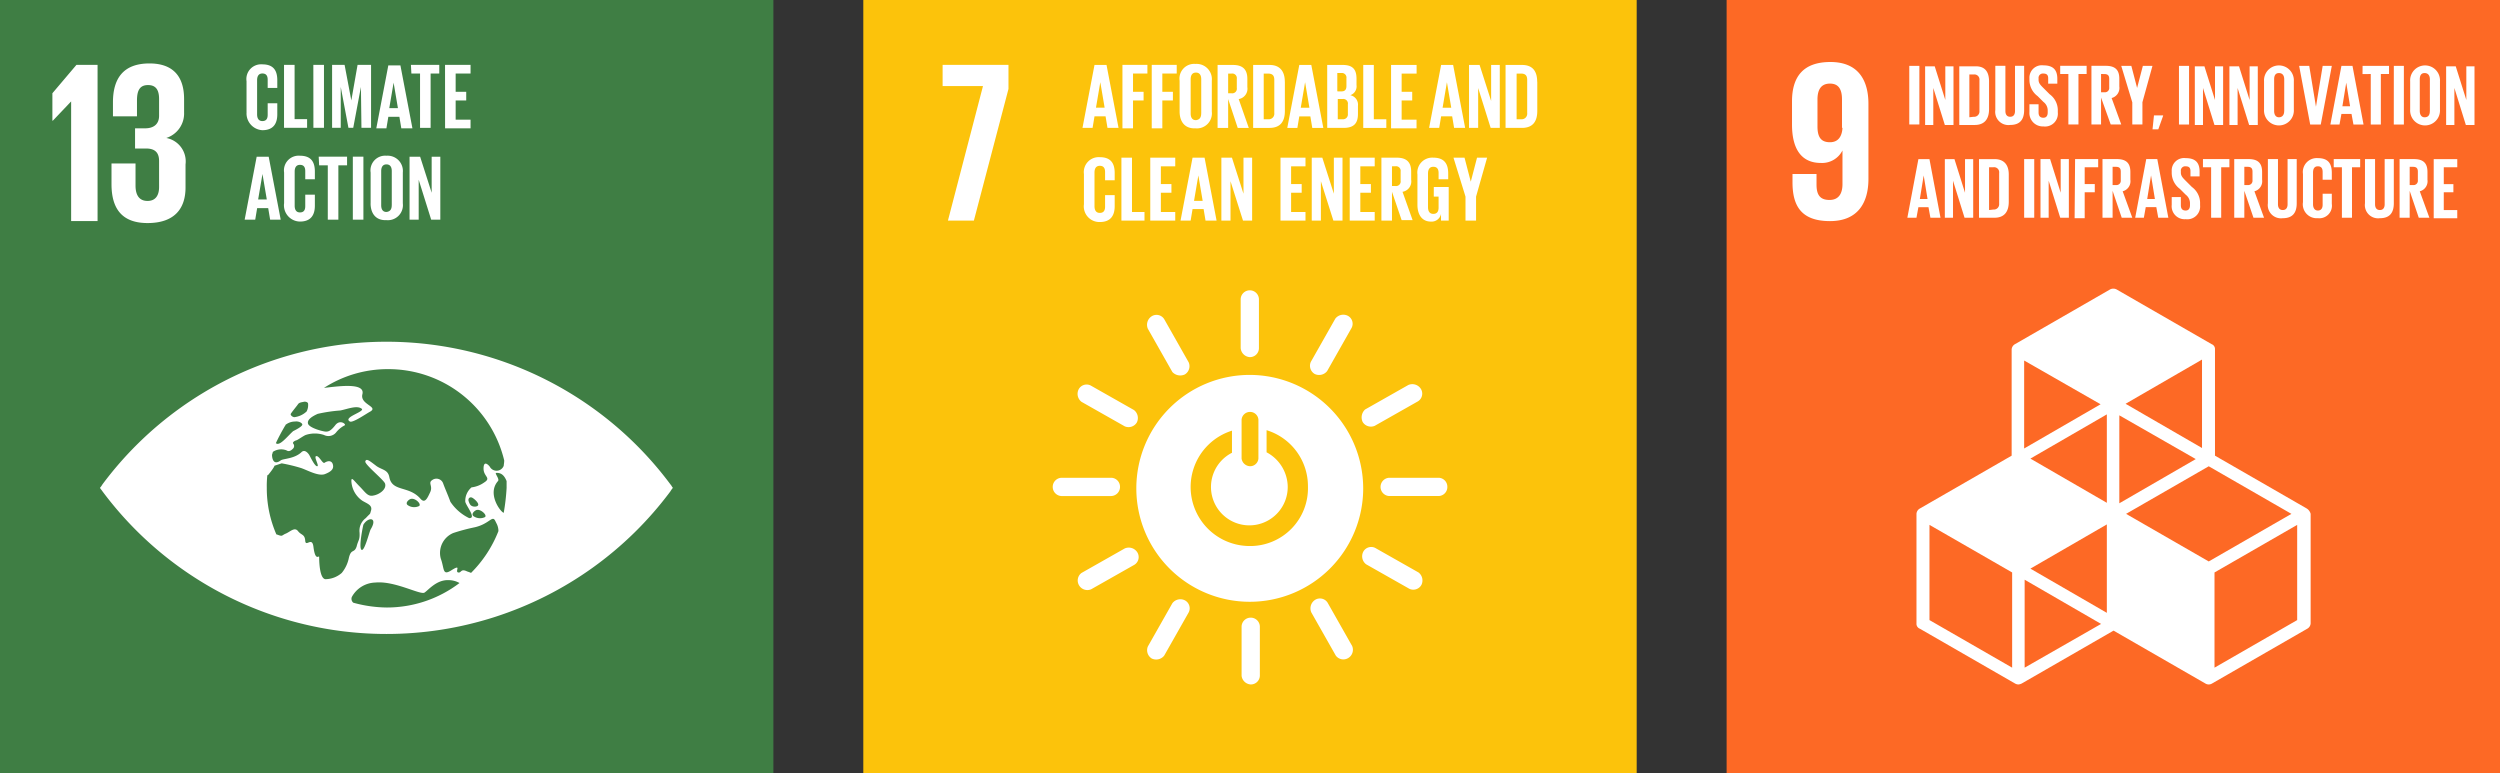
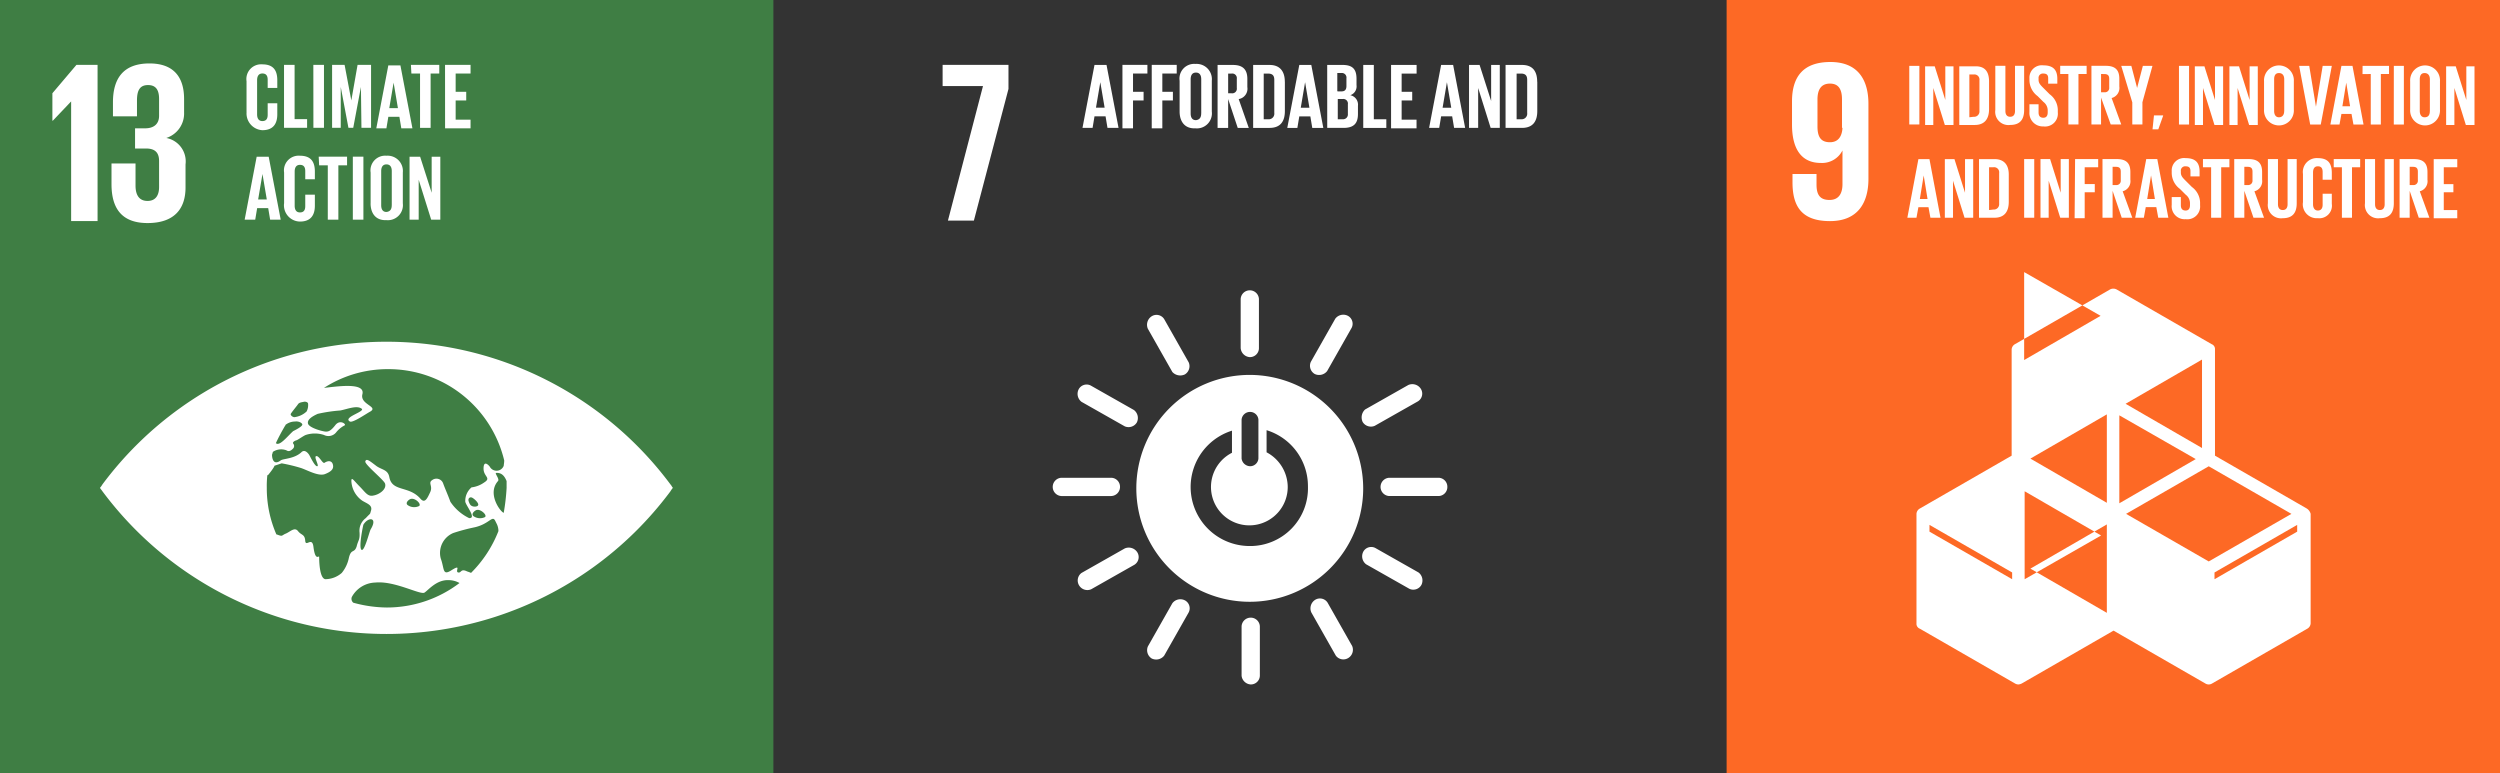
<svg xmlns="http://www.w3.org/2000/svg" width="278.001" height="86" viewBox="0 0 278.001 86">
  <rect x="0" y="0" width="278.001" height="86" fill="#333333" stroke="none" />
  <g id="グループ_6261" data-name="グループ 6261" transform="translate(-137.999 -1749)">
    <g id="グループ_6252" data-name="グループ 6252" transform="translate(-65 -137)">
      <path id="パス_20256" data-name="パス 20256" d="M83.8,541.9h86v86h-86Z" transform="translate(119.199 1344.1)" fill="#3f7e44" />
      <path id="パス_20257" data-name="パス 20257" d="M99.724,555.26v17.371h-2.94V559.323l-2.031,2.138H94.7v-3.047l2.672-3.153Zm9.621,3.795v1.5a2.862,2.862,0,0,1-1.978,2.833,2.65,2.65,0,0,1,2.138,2.94v2.566c0,2.405-1.283,3.955-4.223,3.955s-4.009-1.71-4.009-4.329v-2.3h2.672v2.459c0,1.016.374,1.71,1.336,1.71.909,0,1.283-.641,1.283-1.55V565.95c0-.909-.428-1.39-1.443-1.39h-1.229v-2.245h1.122c.962,0,1.55-.481,1.55-1.39v-1.871c0-.962-.321-1.55-1.229-1.55s-1.229.588-1.229,1.71v1.764h-2.672v-1.55c0-2.566,1.069-4.329,4.062-4.329,2.672,0,3.848,1.5,3.848,3.955m54.091,42.866a39.366,39.366,0,0,0-63.177,0,2.265,2.265,0,0,1-.267.374c.053.107.16.214.267.374a39.366,39.366,0,0,0,63.177,0,2.261,2.261,0,0,1,.267-.374c-.107-.107-.16-.267-.267-.374m-42.225-7.857c.16-.267.748-.962.8-1.069.16-.214.428-.214.641-.267s.481.053.481.214a1.537,1.537,0,0,1-.16.855,2.386,2.386,0,0,1-1.39.641c-.267-.053-.428-.267-.374-.374m-.641,1.336c.053-.053.053-.053.053-.107a1.723,1.723,0,0,1,1.069-.374c.321-.053.748.107.8.321s-.8.641-1.016.748c-.481.428-1.176,1.283-1.6,1.39a.3.3,0,0,1-.321-.053c.267-.588.641-1.283,1.016-1.924m7.109,14.645a3.844,3.844,0,0,1-.8,1.71,2.8,2.8,0,0,1-1.817.695c-.588-.053-.695-1.657-.695-2.459,0-.267-.428.588-.641-1.176-.16-1.122-.855.107-.909-.641s-.428-.588-.8-1.069-.855.054-1.336.267c-.535.214-.321.374-1.016.107h-.053a12.852,12.852,0,0,1-1.069-5.185,11.176,11.176,0,0,1,.053-1.336.115.115,0,0,1,.107-.107c.695-.855.695-1.016.695-1.016l.8-.267a18.007,18.007,0,0,1,2.191.534c.748.267,1.978.962,2.672.641.534-.214.909-.481.855-.909-.053-.535-.481-.641-.962-.321-.214.107-.588-.8-.909-.748s.374,1.122.107,1.122c-.267.053-.8-1.122-.909-1.283s-.481-.641-.855-.267c-.8.748-2.031.695-2.3.909-.8.588-.962-.214-.962-.641.053-.107.053-.214.107-.321a1.651,1.651,0,0,1,1.5-.16c.321.214.588-.053.748-.214a.406.406,0,0,0,0-.534c-.107-.16.16-.321.374-.374.16-.053.748-.481,1.016-.588a3.238,3.238,0,0,1,2.031,0,1.1,1.1,0,0,0,1.336-.267,2.887,2.887,0,0,1,.962-.8c.214-.107-.481-.695-1.016-.053-.534.695-.8.748-1.069.748s-1.764-.374-1.978-.855c-.16-.481.481-.855,1.069-1.122a16.878,16.878,0,0,1,2.512-.374c.8-.16,1.817-.588,2.352-.214.534.321-2.138.962-1.283,1.443.321.16,1.71-.8,2.191-1.069,1.122-.588-1.122-.8-.8-1.978.321-1.336-2.779-.855-4.276-.695a13.082,13.082,0,0,1,7.162-2.085,13.244,13.244,0,0,1,12.881,10.155c0,.267-.053.481-.053.588a.853.853,0,0,1-1.55.107c-.16-.214-.695-.748-.695.214,0,.909.909,1.016.053,1.55a3.014,3.014,0,0,1-1.39.534,1.974,1.974,0,0,0-.695,1.6c.107.481,1.283,1.871.428,1.817a5.217,5.217,0,0,1-2.085-1.817c-.267-.748-.588-1.443-.8-2.031a.79.79,0,0,0-1.229-.374c-.481.321.107.641-.214,1.336s-.588,1.283-1.069.748c-1.283-1.5-3.154-.748-3.474-2.405-.16-.909-.909-.8-1.55-1.336-.641-.481-1.016-.8-1.122-.428-.107.321,2.031,2.031,2.191,2.459.214.641-.641,1.229-1.283,1.336-.641.16-.909-.374-1.55-1.016s-.909-1.122-.909-.588a2.815,2.815,0,0,0,1.229,2.191c.534.321,1.122.481.962,1.069-.16.534,0,.214-.588.855a1.747,1.747,0,0,0-.695,1.6c.053.855-.16.855-.321,1.55-.267.8-.588.214-.855,1.229m14.271-5.292c.428-.053,1.122.588.855.8a1.255,1.255,0,0,1-1.283-.107c-.321-.267.214-.695.428-.695m-.588-.428c-.16-.053-.267-.214-.374-.534s.16-.535.428-.374.641.534.641.748c0,.267-.535.267-.695.16m-5.879,0a1.255,1.255,0,0,1-1.283-.107c-.321-.267.214-.695.428-.695.481-.053,1.122.588.855.8m-5.4,2.619c-.16.321-.695,2.512-1.016,2.245s.16-2.566.214-2.779c.534-.909,1.657-.855.8.534M131.9,615.6a14.379,14.379,0,0,1-3.741-.534.564.564,0,0,1-.16-.641,3.065,3.065,0,0,1,2.619-1.6c2.138-.214,4.971,1.39,5.452,1.122.428-.267,1.336-1.443,2.672-1.39a2.446,2.446,0,0,1,1.229.321A13.352,13.352,0,0,1,131.9,615.6m9.354-3.848a3.683,3.683,0,0,0-.428-.16c-.748-.374-.641.214-1.016.107s.428-.962-.695-.267c-1.069.695-.8-.107-1.229-1.283a2.4,2.4,0,0,1,1.39-2.833,21.282,21.282,0,0,1,2.405-.641c1.6-.374,1.924-1.336,2.245-.748l.16.321a1.822,1.822,0,0,1,.214.855,13.509,13.509,0,0,1-3.047,4.65m3.635-6.681c-.374-.107-1.871-2.138-.641-3.528.214-.214-.374-.855-.214-.909.641-.053.962.374,1.176.909v.748a23.251,23.251,0,0,1-.321,2.779m-28.6-44.577v-3.421a1.636,1.636,0,0,1,1.764-1.871c1.283,0,1.657.748,1.657,1.764v.855h-1.069v-.909c0-.428-.16-.695-.588-.695s-.588.321-.588.748v3.795c0,.428.16.748.588.748s.588-.267.588-.695v-1.283h1.069v1.229c0,1.016-.428,1.764-1.657,1.764A1.867,1.867,0,0,1,116.294,560.5Zm4.169-5.238h1.176v6.04h1.39v.962h-2.566Zm3.26,0H124.9v7h-1.176Zm5.291,2.459-.855,4.543h-.534l-.855-4.543v4.543h-.962v-7h1.39l.748,3.955.695-3.955h1.5v7h-1.069Zm1.71,4.6,1.336-7H133.4l1.336,7H133.5l-.214-1.283h-1.229l-.214,1.283Zm1.443-2.245h.962l-.481-2.833Zm2.405-4.81h3.154v.962h-.962v6.04h-1.176v-6.04h-.962l-.053-.962Zm3.795,0H141.2v.962h-1.657v2.031h1.176v.962h-1.176v2.138H141.2v.962h-2.833ZM116.08,572.471l1.336-7h1.336l1.336,7h-1.176l-.214-1.283h-1.229l-.214,1.283H116.08Zm1.5-2.245h.962l-.481-2.833Zm2.886.428v-3.421a1.636,1.636,0,0,1,1.764-1.871c1.283,0,1.657.748,1.657,1.764v.855h-1.069v-.909c0-.428-.16-.695-.588-.695s-.588.321-.588.748v3.795c0,.428.16.748.588.748s.588-.267.588-.695v-1.283h1.069v1.229c0,1.016-.428,1.764-1.657,1.764A1.807,1.807,0,0,1,120.463,570.654Zm3.848-5.185h3.154v.962H126.5v6.04h-1.176v-6.04h-.962Zm3.795,0h1.176v7h-1.176Zm1.978,5.185v-3.421a1.636,1.636,0,0,1,1.764-1.871,1.7,1.7,0,0,1,1.817,1.871v3.421a1.673,1.673,0,0,1-1.817,1.871C130.618,572.578,130.083,571.723,130.083,570.654Zm2.352.214v-3.795c0-.428-.16-.748-.588-.748s-.588.321-.588.748v3.795c0,.428.16.748.588.748C132.275,571.562,132.435,571.3,132.435,570.867Zm2.993-2.833v4.436h-1.016v-7h1.176l1.283,4.009v-4.009h.962v7h-1.016Z" transform="translate(114.125 1337.955)" fill="#fff" />
    </g>
    <g id="グループ_6253" data-name="グループ 6253" transform="translate(31 42.3)">
-       <path id="パス_20331" data-name="パス 20331" d="M83.8,362.6h86v86h-86Z" transform="translate(119.199 1344.1)" fill="#fcc30b" />
      <path id="パス_20332" data-name="パス 20332" d="M100.3,378.452h4.49l-3.9,14.966h2.886l3.848-14.645V376.1H100.3Z" transform="translate(111.518 1337.816)" fill="#fff" />
      <g id="グループ_6080" data-name="グループ 6080" transform="translate(227.372 1713.809)">
        <path id="パス_20333" data-name="パス 20333" d="M129.4,383.009l1.336-7h1.336l1.336,7h-1.229l-.214-1.283h-1.229l-.214,1.283Zm1.5-2.245h.962l-.481-2.833Zm2.94-4.757h2.779v.962h-1.6V379h1.176v.962h-1.176v3.1h-1.176v-7.055Zm3.26,0h2.779v.962h-1.6V379h1.176v.962h-1.176v3.1H137.1v-7.055Zm3.1,5.185v-3.421a1.636,1.636,0,0,1,1.764-1.871,1.7,1.7,0,0,1,1.817,1.871v3.421a1.673,1.673,0,0,1-1.817,1.871C140.731,383.116,140.2,382.26,140.2,381.191Zm2.405.214V377.61c0-.428-.16-.748-.588-.748s-.588.321-.588.748v3.795c0,.428.16.748.588.748C142.442,382.1,142.6,381.833,142.6,381.405Zm2.993-1.6v3.207h-1.176v-7h1.71c1.176,0,1.6.588,1.6,1.55v.909a1.165,1.165,0,0,1-.962,1.336l1.122,3.207h-1.229Zm0-2.833v2.191h.374a.513.513,0,0,0,.588-.588v-1.016a.512.512,0,0,0-.588-.588Zm6.307.909v3.26c0,1.069-.428,1.871-1.71,1.871h-1.817v-7h1.817C151.421,376.007,151.9,376.809,151.9,377.878Zm-1.871,4.169a.621.621,0,0,0,.695-.695v-3.688c0-.428-.16-.695-.695-.695h-.481v5.078h.481Zm2.138.962,1.336-7h1.336l1.336,7h-1.229l-.214-1.283h-1.229l-.214,1.283Zm1.5-2.245h.962l-.481-2.833Zm2.94-4.757h1.71c1.176,0,1.55.534,1.55,1.55v.695a1.032,1.032,0,0,1-.695,1.122,1.071,1.071,0,0,1,.855,1.176v.909c0,1.016-.428,1.55-1.6,1.55h-1.817Zm1.176,2.94h.428c.374,0,.535-.214.535-.588V377.5a.513.513,0,0,0-.588-.588h-.428v2.031h.053Zm0,.909v2.191h.535a.535.535,0,0,0,.588-.588V380.39a.512.512,0,0,0-.588-.588h-.535Zm2.833-3.848h1.176v6.04h1.39v.962h-2.566v-7Zm3.1,0h2.833v.962H164.89V379h1.176v.962H164.89V382.1h1.657v.962h-2.833v-7.055Zm4.223,7,1.336-7h1.336l1.336,7h-1.229l-.214-1.283h-1.229l-.214,1.283Zm1.5-2.245h.962l-.481-2.833-.481,2.833Zm3.955-2.191v4.436h-1.016v-7h1.176l1.283,4.009v-4.009h.962v7h-1.016Zm6.574-.695v3.26c0,1.069-.428,1.871-1.71,1.871h-1.817v-7h1.817C179.535,376.007,179.963,376.809,179.963,377.878Zm-1.817,4.169a.621.621,0,0,0,.695-.695v-3.688c0-.428-.16-.695-.695-.695h-.481v5.078h.481Z" transform="translate(-129.4 -375.9)" fill="#fff" />
      </g>
      <g id="グループ_6081" data-name="グループ 6081" transform="translate(227.532 1724.178)">
-         <path id="パス_20334" data-name="パス 20334" d="M129.7,400.538v-3.367a1.659,1.659,0,0,1,1.764-1.871c1.283,0,1.657.748,1.657,1.764v.8h-1.069v-.909c0-.428-.16-.695-.588-.695s-.588.321-.588.748v3.741c0,.428.16.748.588.748s.588-.267.588-.695v-1.283h1.069v1.229c0,1.016-.428,1.764-1.657,1.764A1.742,1.742,0,0,1,129.7,400.538Zm4.169-5.185h1.176v6.04h1.39v.962h-2.566Zm3.207,0h2.779v.962h-1.6v1.978h1.176v.962h-1.176v2.138h1.6v.962h-2.779Zm3.367,7,1.336-7h1.336l1.336,7h-1.229l-.214-1.283H141.78l-.214,1.283Zm1.5-2.191h.962l-.481-2.833ZM146,397.972v4.383h-1.016v-7h1.176l1.283,4.009v-4.009h.962v7h-1.016Zm5.559-2.619h2.779v.962h-1.6v1.978h1.176v.962h-1.176v2.138h1.6v.962h-2.779Zm4.49,2.619v4.383h-1.016v-7h1.176l1.283,4.009v-4.009h.962v7H157.44Zm3.207-2.619h2.779v.962h-1.6v1.978h1.176v.962h-1.176v2.138h1.6v.962h-2.779Zm4.7,3.795v3.207h-1.176v-7h1.71c1.176,0,1.6.588,1.6,1.55v.909a1.165,1.165,0,0,1-.962,1.336l1.122,3.153H165.03Zm0-2.833v2.191h.374a.512.512,0,0,0,.588-.588V396.9a.513.513,0,0,0-.588-.588Zm4.65,2.3h1.657v3.741h-.855v-.748a1.06,1.06,0,0,1-1.122.855c-1.016,0-1.5-.8-1.5-1.871v-3.367a1.659,1.659,0,0,1,1.764-1.871c1.283,0,1.657.748,1.657,1.764v.641h-1.069v-.695c0-.428-.16-.695-.588-.695s-.588.321-.588.748v3.741c0,.428.16.748.588.748.374,0,.588-.214.588-.695v-1.229h-.535Zm4.7,1.069v2.672h-1.176v-2.672l-1.336-4.329h1.229l.695,2.672.695-2.672h1.122Z" transform="translate(-129.7 -395.3)" fill="#fff" />
-       </g>
+         </g>
      <g id="グループ_6082" data-name="グループ 6082" transform="translate(224.058 1738.983)">
        <path id="パス_20335" data-name="パス 20335" d="M145.221,466.828a1,1,0,0,0,1.016-.962v-5.505a1.017,1.017,0,0,0-2.031,0v5.505a1.087,1.087,0,0,0,1.016.962m-.107-34.421a12.614,12.614,0,1,0,12.614,12.614,12.637,12.637,0,0,0-12.614-12.614m-.909,4.971a.942.942,0,0,1,.962-.855.928.928,0,0,1,.909.855v4.329a.929.929,0,0,1-.909.855.984.984,0,0,1-.962-.855Zm.909,14.057a6.565,6.565,0,0,1-1.978-12.828v2.459a4.267,4.267,0,1,0,6.2,3.795,4.4,4.4,0,0,0-2.352-3.848v-2.459a6.512,6.512,0,0,1,4.6,6.254,6.426,6.426,0,0,1-6.467,6.628m-14.431-6.574a1,1,0,0,0-.962-1.016h-5.559a1.017,1.017,0,0,0,0,2.031h5.505a1.013,1.013,0,0,0,1.016-1.016m36.4,0a1,1,0,0,0-.962-1.016h-5.505a1.017,1.017,0,0,0,0,2.031h5.505a1,1,0,0,0,.962-1.016m-21.968-14.431a1,1,0,0,0,1.016-.962v-5.505a1.017,1.017,0,0,0-2.031,0v5.452a1.092,1.092,0,0,0,1.016,1.016M132.554,437.7a1.115,1.115,0,0,0-.321-1.39l-4.81-2.726a1,1,0,0,0-1.336.428,1.115,1.115,0,0,0,.321,1.39l4.81,2.726a1.073,1.073,0,0,0,1.336-.428M164.2,455.764a1.115,1.115,0,0,0-.321-1.39l-4.81-2.726a1,1,0,0,0-1.336.428,1.115,1.115,0,0,0,.321,1.39l4.81,2.726a1.031,1.031,0,0,0,1.336-.428M152.33,432.3a1.133,1.133,0,0,0,1.39-.321l2.726-4.811a1,1,0,0,0-.428-1.336,1.115,1.115,0,0,0-1.39.321l-2.726,4.81a1.056,1.056,0,0,0,.428,1.336m-18.119,31.642a1.133,1.133,0,0,0,1.39-.321l2.726-4.81a1,1,0,0,0-.428-1.336,1.115,1.115,0,0,0-1.39.321l-2.726,4.81a1.089,1.089,0,0,0,.428,1.336m3.688-31.589a1.073,1.073,0,0,0,.428-1.336l-2.726-4.81a1.006,1.006,0,0,0-1.39-.321,1.124,1.124,0,0,0-.428,1.39l2.726,4.81a1.194,1.194,0,0,0,1.39.267m18.173,31.535a1.073,1.073,0,0,0,.428-1.336l-2.726-4.81a1.006,1.006,0,0,0-1.39-.321,1.124,1.124,0,0,0-.428,1.39l2.726,4.81a1.045,1.045,0,0,0,1.39.267m1.6-26.244a1.072,1.072,0,0,0,1.336.428l4.81-2.726a1.006,1.006,0,0,0,.321-1.39,1.124,1.124,0,0,0-1.39-.428l-4.81,2.726a1.194,1.194,0,0,0-.267,1.39M126.14,455.818a1.073,1.073,0,0,0,1.336.428l4.81-2.726a1.006,1.006,0,0,0,.321-1.39,1.123,1.123,0,0,0-1.39-.428l-4.81,2.726a1.045,1.045,0,0,0-.267,1.39" transform="translate(-123.2 -423)" fill="#fff" />
      </g>
    </g>
    <g id="グループ_6254" data-name="グループ 6254" transform="translate(-229.299 42.7)">
      <path id="パス_20282" data-name="パス 20282" d="M440.1,362.2h86v86h-86Z" transform="translate(119.199 1344.1)" fill="#fd6925" />
-       <path id="パス_20283" data-name="パス 20283" d="M462.2,379.75c0-2.672-1.176-4.65-4.222-4.65-3.1,0-4.276,1.71-4.276,4.383v2.566c0,2.833,1.122,4.276,3.207,4.276a2.542,2.542,0,0,0,2.405-1.39v3.741c0,1.069-.428,1.764-1.443,1.764-1.069,0-1.443-.588-1.443-1.71v-1.176h-2.672v.909c0,2.566.909,4.329,4.169,4.329,3.047,0,4.276-1.978,4.276-4.7Zm-2.886,2.672c-.054.962-.481,1.6-1.39,1.6-1.016,0-1.39-.588-1.39-1.764v-2.993c0-1.122.428-1.764,1.39-1.764s1.336.641,1.336,1.764v3.154Zm51.632,42.332-10.209-5.879V407.063a.578.578,0,0,0-.374-.588l-10.583-6.093a.793.793,0,0,0-.695,0L478.5,406.475a.725.725,0,0,0-.374.588v11.812l-10.209,5.879a.725.725,0,0,0-.374.588v12.186a.578.578,0,0,0,.374.588L478.5,444.21a.773.773,0,0,0,.374.107.991.991,0,0,0,.374-.107l10.209-5.879,10.209,5.879a.708.708,0,0,0,.748,0L511,438.117a.725.725,0,0,0,.374-.588V425.342a1,1,0,0,0-.428-.588Zm-22.235,11.6-8.5-4.917,8.5-4.917Zm9.888-17.1-8.5,4.917v-9.781Zm-9.888,4.864-8.5-4.917,8.5-4.917Zm2.138,1.229,9.193-5.291,9.193,5.291-9.193,5.291Zm8.445-7.323-8.5-4.917,8.5-4.917Zm-11.278-4.864-8.5,4.917v-9.781Zm-9.835,29.29-9.193-5.291V426.572l9.193,5.291Zm1.39,0v-9.781l8.5,4.917-8.5,4.864Zm30.306-5.291-9.193,5.291V431.863l9.193-5.291Z" transform="translate(112.868 1338.095)" fill="#fff" />
+       <path id="パス_20283" data-name="パス 20283" d="M462.2,379.75c0-2.672-1.176-4.65-4.222-4.65-3.1,0-4.276,1.71-4.276,4.383v2.566c0,2.833,1.122,4.276,3.207,4.276a2.542,2.542,0,0,0,2.405-1.39v3.741c0,1.069-.428,1.764-1.443,1.764-1.069,0-1.443-.588-1.443-1.71v-1.176h-2.672v.909c0,2.566.909,4.329,4.169,4.329,3.047,0,4.276-1.978,4.276-4.7Zm-2.886,2.672c-.054.962-.481,1.6-1.39,1.6-1.016,0-1.39-.588-1.39-1.764v-2.993c0-1.122.428-1.764,1.39-1.764s1.336.641,1.336,1.764v3.154Zm51.632,42.332-10.209-5.879V407.063a.578.578,0,0,0-.374-.588l-10.583-6.093a.793.793,0,0,0-.695,0L478.5,406.475a.725.725,0,0,0-.374.588v11.812l-10.209,5.879a.725.725,0,0,0-.374.588v12.186a.578.578,0,0,0,.374.588L478.5,444.21a.773.773,0,0,0,.374.107.991.991,0,0,0,.374-.107l10.209-5.879,10.209,5.879a.708.708,0,0,0,.748,0L511,438.117a.725.725,0,0,0,.374-.588V425.342a1,1,0,0,0-.428-.588Zm-22.235,11.6-8.5-4.917,8.5-4.917Zm9.888-17.1-8.5,4.917v-9.781Zm-9.888,4.864-8.5-4.917,8.5-4.917Zm2.138,1.229,9.193-5.291,9.193,5.291-9.193,5.291Zm8.445-7.323-8.5-4.917,8.5-4.917m-11.278-4.864-8.5,4.917v-9.781Zm-9.835,29.29-9.193-5.291V426.572l9.193,5.291Zm1.39,0v-9.781l8.5,4.917-8.5,4.864Zm30.306-5.291-9.193,5.291V431.863l9.193-5.291Z" transform="translate(112.868 1338.095)" fill="#fff" />
      <g id="グループ_6054" data-name="グループ 6054" transform="translate(579.61 1713.569)">
        <path id="パス_20284" data-name="パス 20284" d="M478.1,375.853h1.122v6.521H478.1Zm2.672,2.459v4.116h-.909v-6.521h1.069l1.176,3.742v-3.742h.909v6.521h-.962Zm6.2-.695v3.047c0,1.016-.428,1.764-1.6,1.764h-1.71v-6.521h1.71C486.6,375.853,486.973,376.6,486.973,377.617Zm-1.71,3.9a.59.59,0,0,0,.641-.641v-3.421a.566.566,0,0,0-.641-.641h-.481v4.757Zm5.612-5.666v4.917c0,1.015-.428,1.657-1.55,1.657a1.471,1.471,0,0,1-1.657-1.657v-4.917h1.122v5.024c0,.374.16.641.534.641s.535-.267.535-.641v-5.024Zm.588,5.131v-.855h1.016v.909c0,.374.16.588.535.588.321,0,.481-.214.481-.588v-.267a1.194,1.194,0,0,0-.481-.909l-.641-.641a2.225,2.225,0,0,1-.909-1.764v-.214a1.378,1.378,0,0,1,1.55-1.443c1.122,0,1.55.534,1.55,1.5v.535h-1.016v-.588c0-.374-.16-.535-.534-.535a.479.479,0,0,0-.535.535v.16c0,.374.214.588.535.909l.695.695a2.21,2.21,0,0,1,.909,1.71v.321a1.423,1.423,0,0,1-1.6,1.55A1.493,1.493,0,0,1,491.462,380.985Zm3.421-5.131h2.94v.909h-.909v5.612h-1.122v-5.612h-.909v-.909Zm4.543,3.528v2.993h-1.069v-6.521h1.6c1.122,0,1.5.534,1.5,1.443v.855a1.153,1.153,0,0,1-.855,1.283l1.069,2.94H500.5Zm0-2.619v2.031h.374a.479.479,0,0,0,.534-.535V377.3c0-.374-.16-.534-.534-.534Zm4.6,3.154v2.459H502.9v-2.459l-1.229-4.062h1.122l.641,2.459.641-2.459h1.069l-1.122,4.062Zm2.3,1.5-.535,1.5h-.641l.16-1.55h1.016Zm1.764-5.559h1.122v6.521h-1.122Zm2.672,2.459v4.116h-.909v-6.521h1.069l1.176,3.742v-3.742H513v6.521h-.962Zm3.848,0v4.116H513.7v-6.521h1.069l1.176,3.742v-3.742h.909v6.521h-.962Zm2.94,2.405v-3.153a1.66,1.66,0,1,1,3.314,0v3.153a1.66,1.66,0,1,1-3.314,0Zm2.245.16V377.35c0-.374-.16-.695-.588-.695-.374,0-.534.267-.534.695v3.528c0,.374.16.695.534.695S519.791,381.305,519.791,380.878Zm5.292-5.024-1.229,6.521h-1.176l-1.229-6.521h1.122l.748,4.543.748-4.543Zm-.16,6.521,1.229-6.521h1.229l1.229,6.521h-1.122l-.214-1.176h-1.122l-.214,1.176Zm1.336-2.031h.855l-.428-2.619Zm2.245-4.49h2.94v.909h-.909v5.612h-1.122v-5.612H528.5Zm3.474,0H533.1v6.521h-1.122Zm1.817,4.864v-3.153a1.66,1.66,0,1,1,3.314,0v3.153a1.66,1.66,0,1,1-3.314,0Zm2.191.16V377.35c0-.374-.16-.695-.588-.695-.374,0-.534.267-.534.695v3.528c0,.374.16.695.534.695C535.825,381.573,535.986,381.305,535.986,380.878Zm2.726-2.566v4.116H537.8v-6.521h1.069l1.176,3.742v-3.742h.909v6.521h-.962Z" transform="translate(-478.1 -375.8)" fill="#fff" />
      </g>
      <g id="グループ_6055" data-name="グループ 6055" transform="translate(579.396 1723.885)">
        <path id="パス_20285" data-name="パス 20285" d="M477.7,401.728l1.229-6.521h1.229l1.229,6.521h-1.122l-.214-1.176h-1.122l-.214,1.176Zm1.39-2.085h.855l-.428-2.619Zm3.688-2.031v4.116h-.909v-6.521h1.069l1.176,3.741v-3.741h.909v6.521h-.962Zm6.2-.695v3.047c0,1.016-.428,1.764-1.6,1.764h-1.71v-6.521h1.71C488.55,395.207,488.978,395.955,488.978,396.917Zm-1.71,3.9a.59.59,0,0,0,.641-.641v-3.421a.566.566,0,0,0-.641-.641h-.481v4.757Zm3.421-5.612h1.122v6.521h-1.122Zm2.726,2.405v4.116h-.909v-6.521h1.069l1.176,3.741v-3.741h.909v6.521H494.7Zm2.94-2.405h2.566v.909h-1.5v1.871h1.122v.909h-1.122v2.886H496.3l.053-6.574Zm4.169,3.528v2.993H499.4v-6.521H501c1.122,0,1.5.535,1.5,1.443v.855a1.153,1.153,0,0,1-.855,1.283l1.069,2.94h-1.176Zm0-2.672v2.031h.374a.479.479,0,0,0,.534-.534V396.6c0-.374-.16-.534-.534-.534Zm2.512,5.666,1.229-6.521h1.229l1.229,6.521H505.6l-.214-1.176h-1.176L504,401.728Zm1.336-2.085h.855l-.428-2.619Zm2.726.641v-.855h1.016v.909c0,.374.16.588.534.588.321,0,.481-.214.481-.588v-.267a1.194,1.194,0,0,0-.481-.909l-.641-.641a2.225,2.225,0,0,1-.909-1.764v-.214a1.378,1.378,0,0,1,1.55-1.443c1.122,0,1.55.534,1.55,1.5v.534h-1.016v-.588c0-.374-.16-.535-.534-.535a.479.479,0,0,0-.534.535v.16c0,.374.214.588.534.909l.695.695a2.21,2.21,0,0,1,.909,1.71v.321a1.423,1.423,0,0,1-1.6,1.55A1.443,1.443,0,0,1,507.1,400.285Zm3.474-5.078h2.94v.909H512.6v5.612H511.48v-5.612h-.909Zm4.6,3.528v2.993h-1.122v-6.521h1.6c1.122,0,1.5.535,1.5,1.443v.855a1.153,1.153,0,0,1-.855,1.283l1.069,2.94h-1.176Zm0-2.672v2.031h.374a.479.479,0,0,0,.534-.534V396.6c0-.374-.16-.534-.534-.534Zm5.826-.855v4.917c0,1.016-.428,1.657-1.55,1.657a1.471,1.471,0,0,1-1.657-1.657v-4.917h1.123v5.024c0,.374.16.641.534.641s.534-.267.534-.641v-5.024Zm.695,4.811v-3.154a1.548,1.548,0,0,1,1.657-1.764c1.229,0,1.55.695,1.55,1.657v.748H523.88v-.855c0-.428-.16-.641-.534-.641s-.534.267-.534.695v3.528c0,.374.16.695.534.695s.534-.267.534-.641v-1.229H524.9v1.122a1.4,1.4,0,0,1-1.55,1.6A1.548,1.548,0,0,1,521.689,400.017Zm3.421-4.811h2.94v.909h-.909v5.612h-1.122v-5.612h-.909Zm6.681,0v4.917c0,1.016-.428,1.657-1.55,1.657a1.471,1.471,0,0,1-1.657-1.657v-4.917h1.122v5.024c0,.374.16.641.534.641s.534-.267.534-.641v-5.024Zm1.764,3.528v2.993h-1.122v-6.521h1.6c1.122,0,1.5.535,1.5,1.443v.855a1.153,1.153,0,0,1-.855,1.283l1.069,2.94H534.57Zm0-2.672v2.031h.374a.479.479,0,0,0,.535-.534V396.6c0-.374-.16-.534-.535-.534Zm2.673-.855h2.619v.909h-1.5v1.871h1.069v.909H537.35v1.978h1.5v.909h-2.619v-6.574Z" transform="translate(-477.7 -395.1)" fill="#fff" />
      </g>
    </g>
  </g>
</svg>